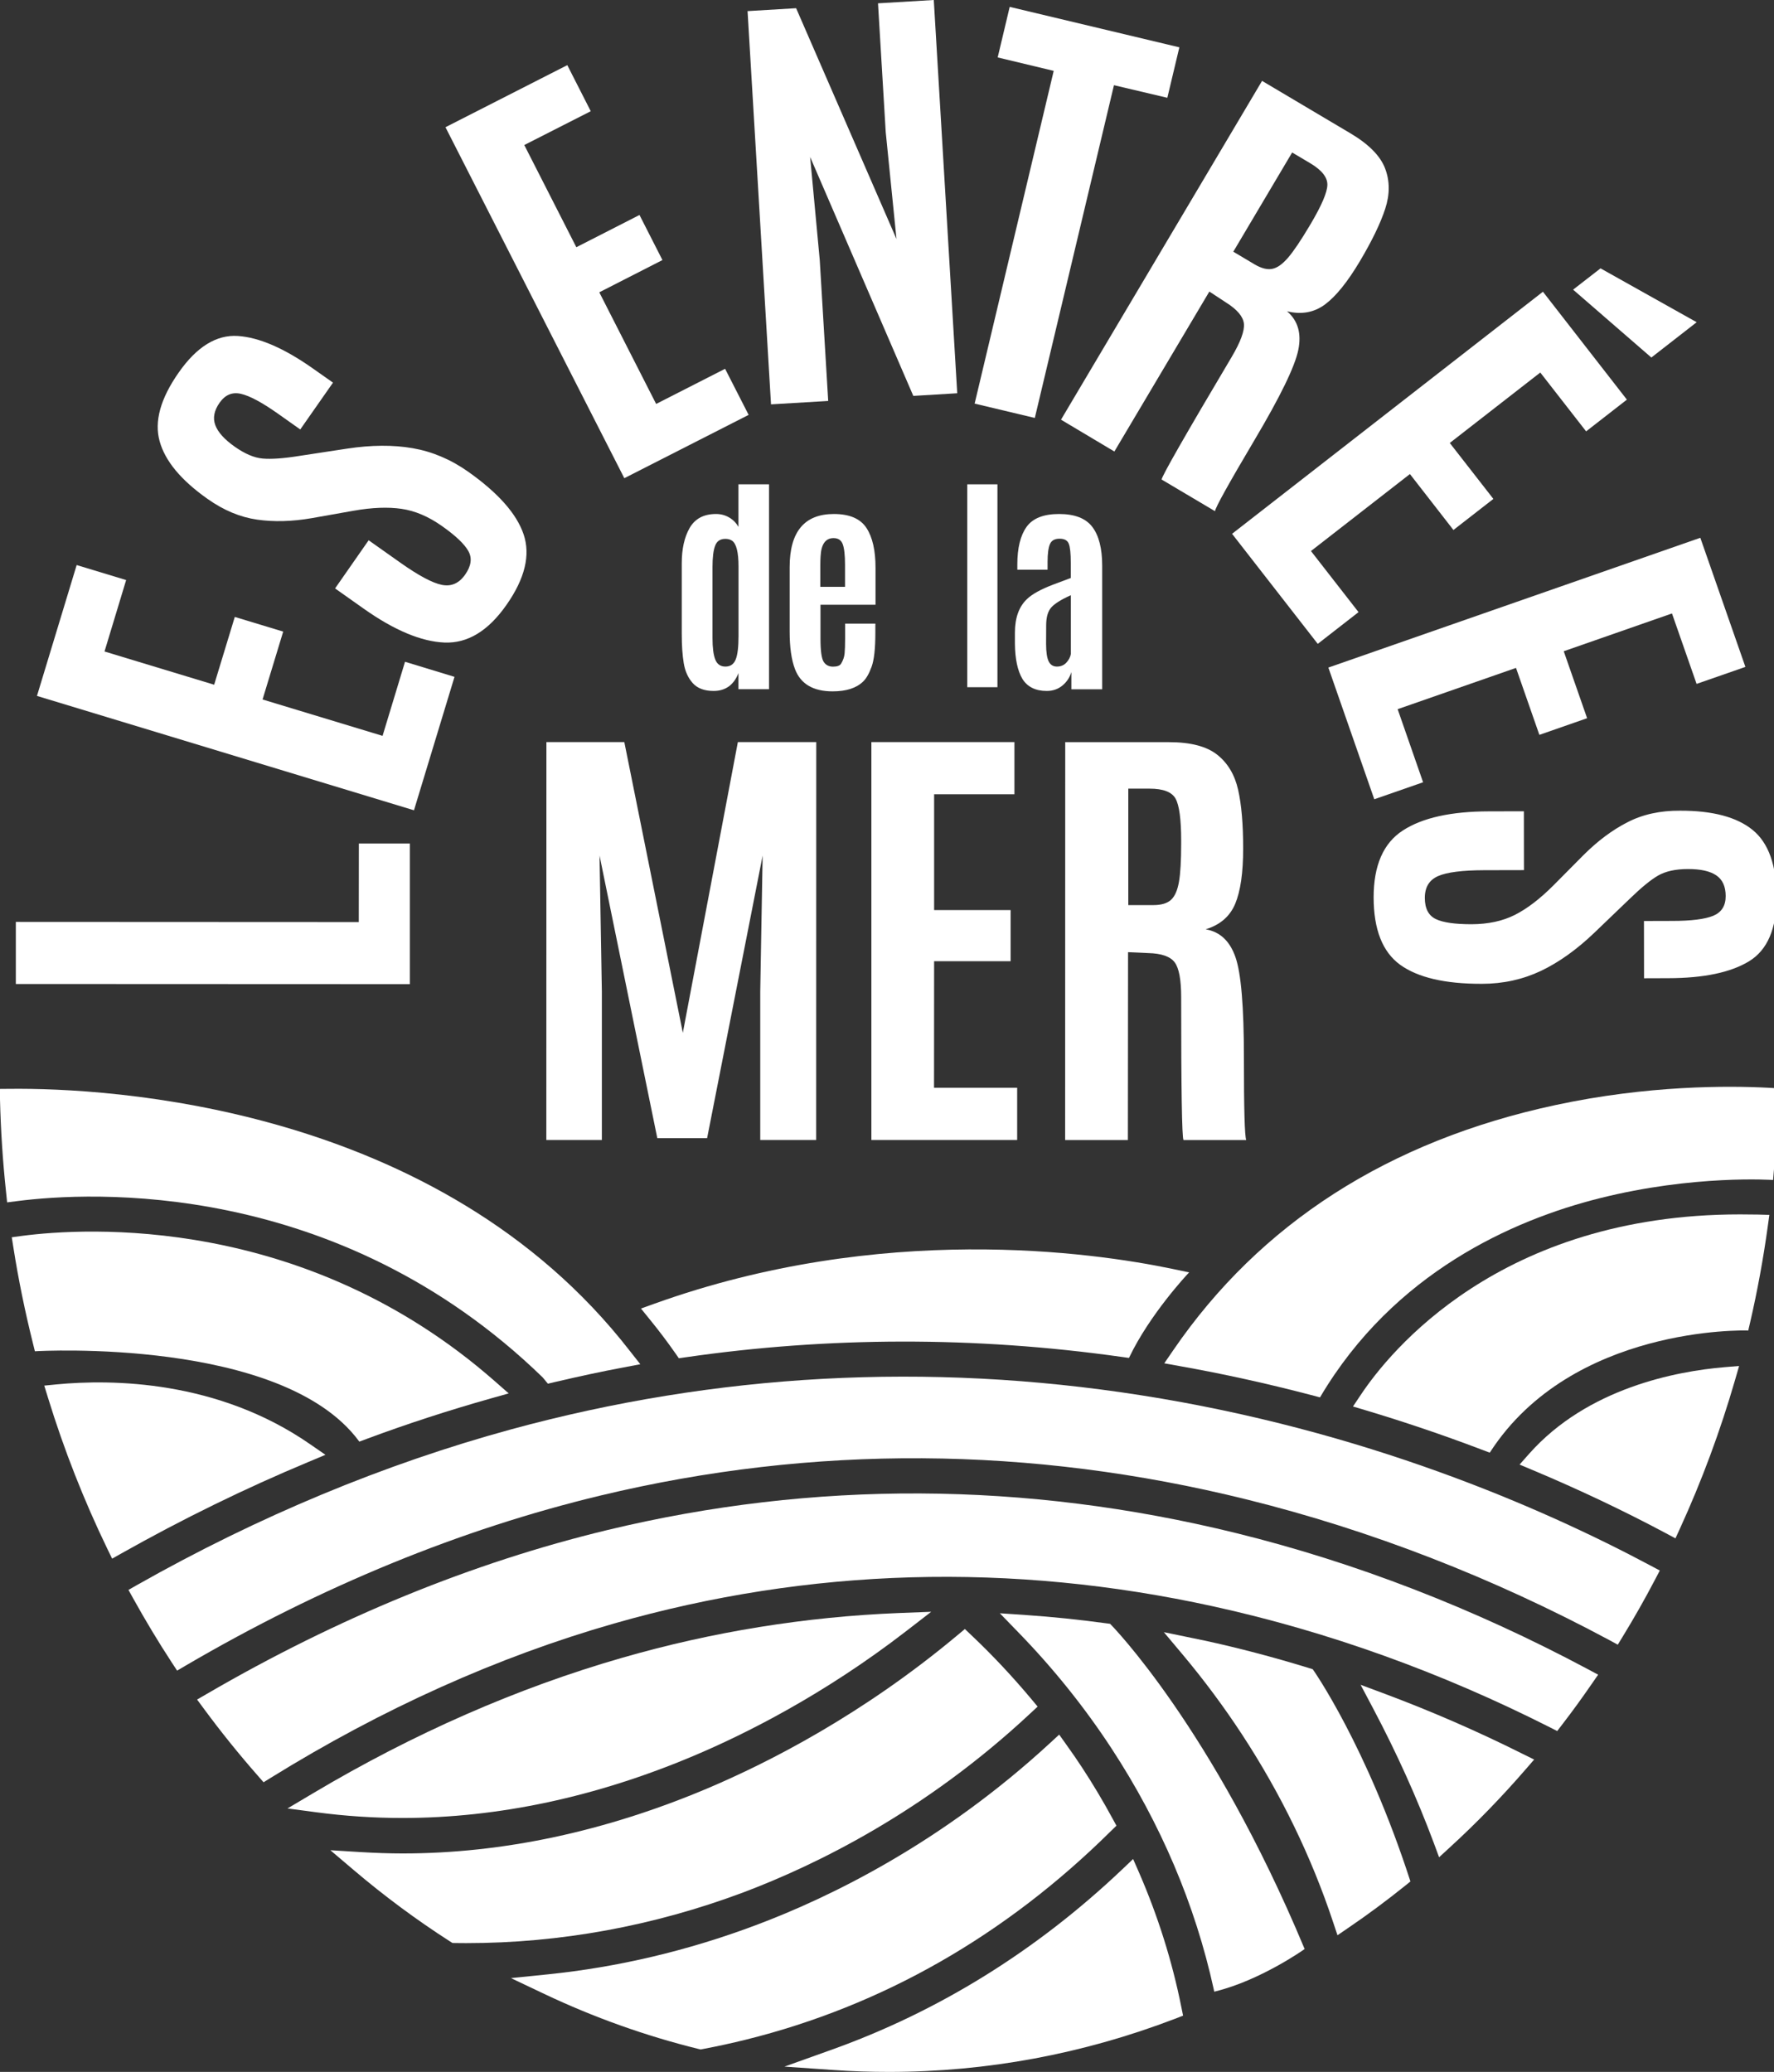
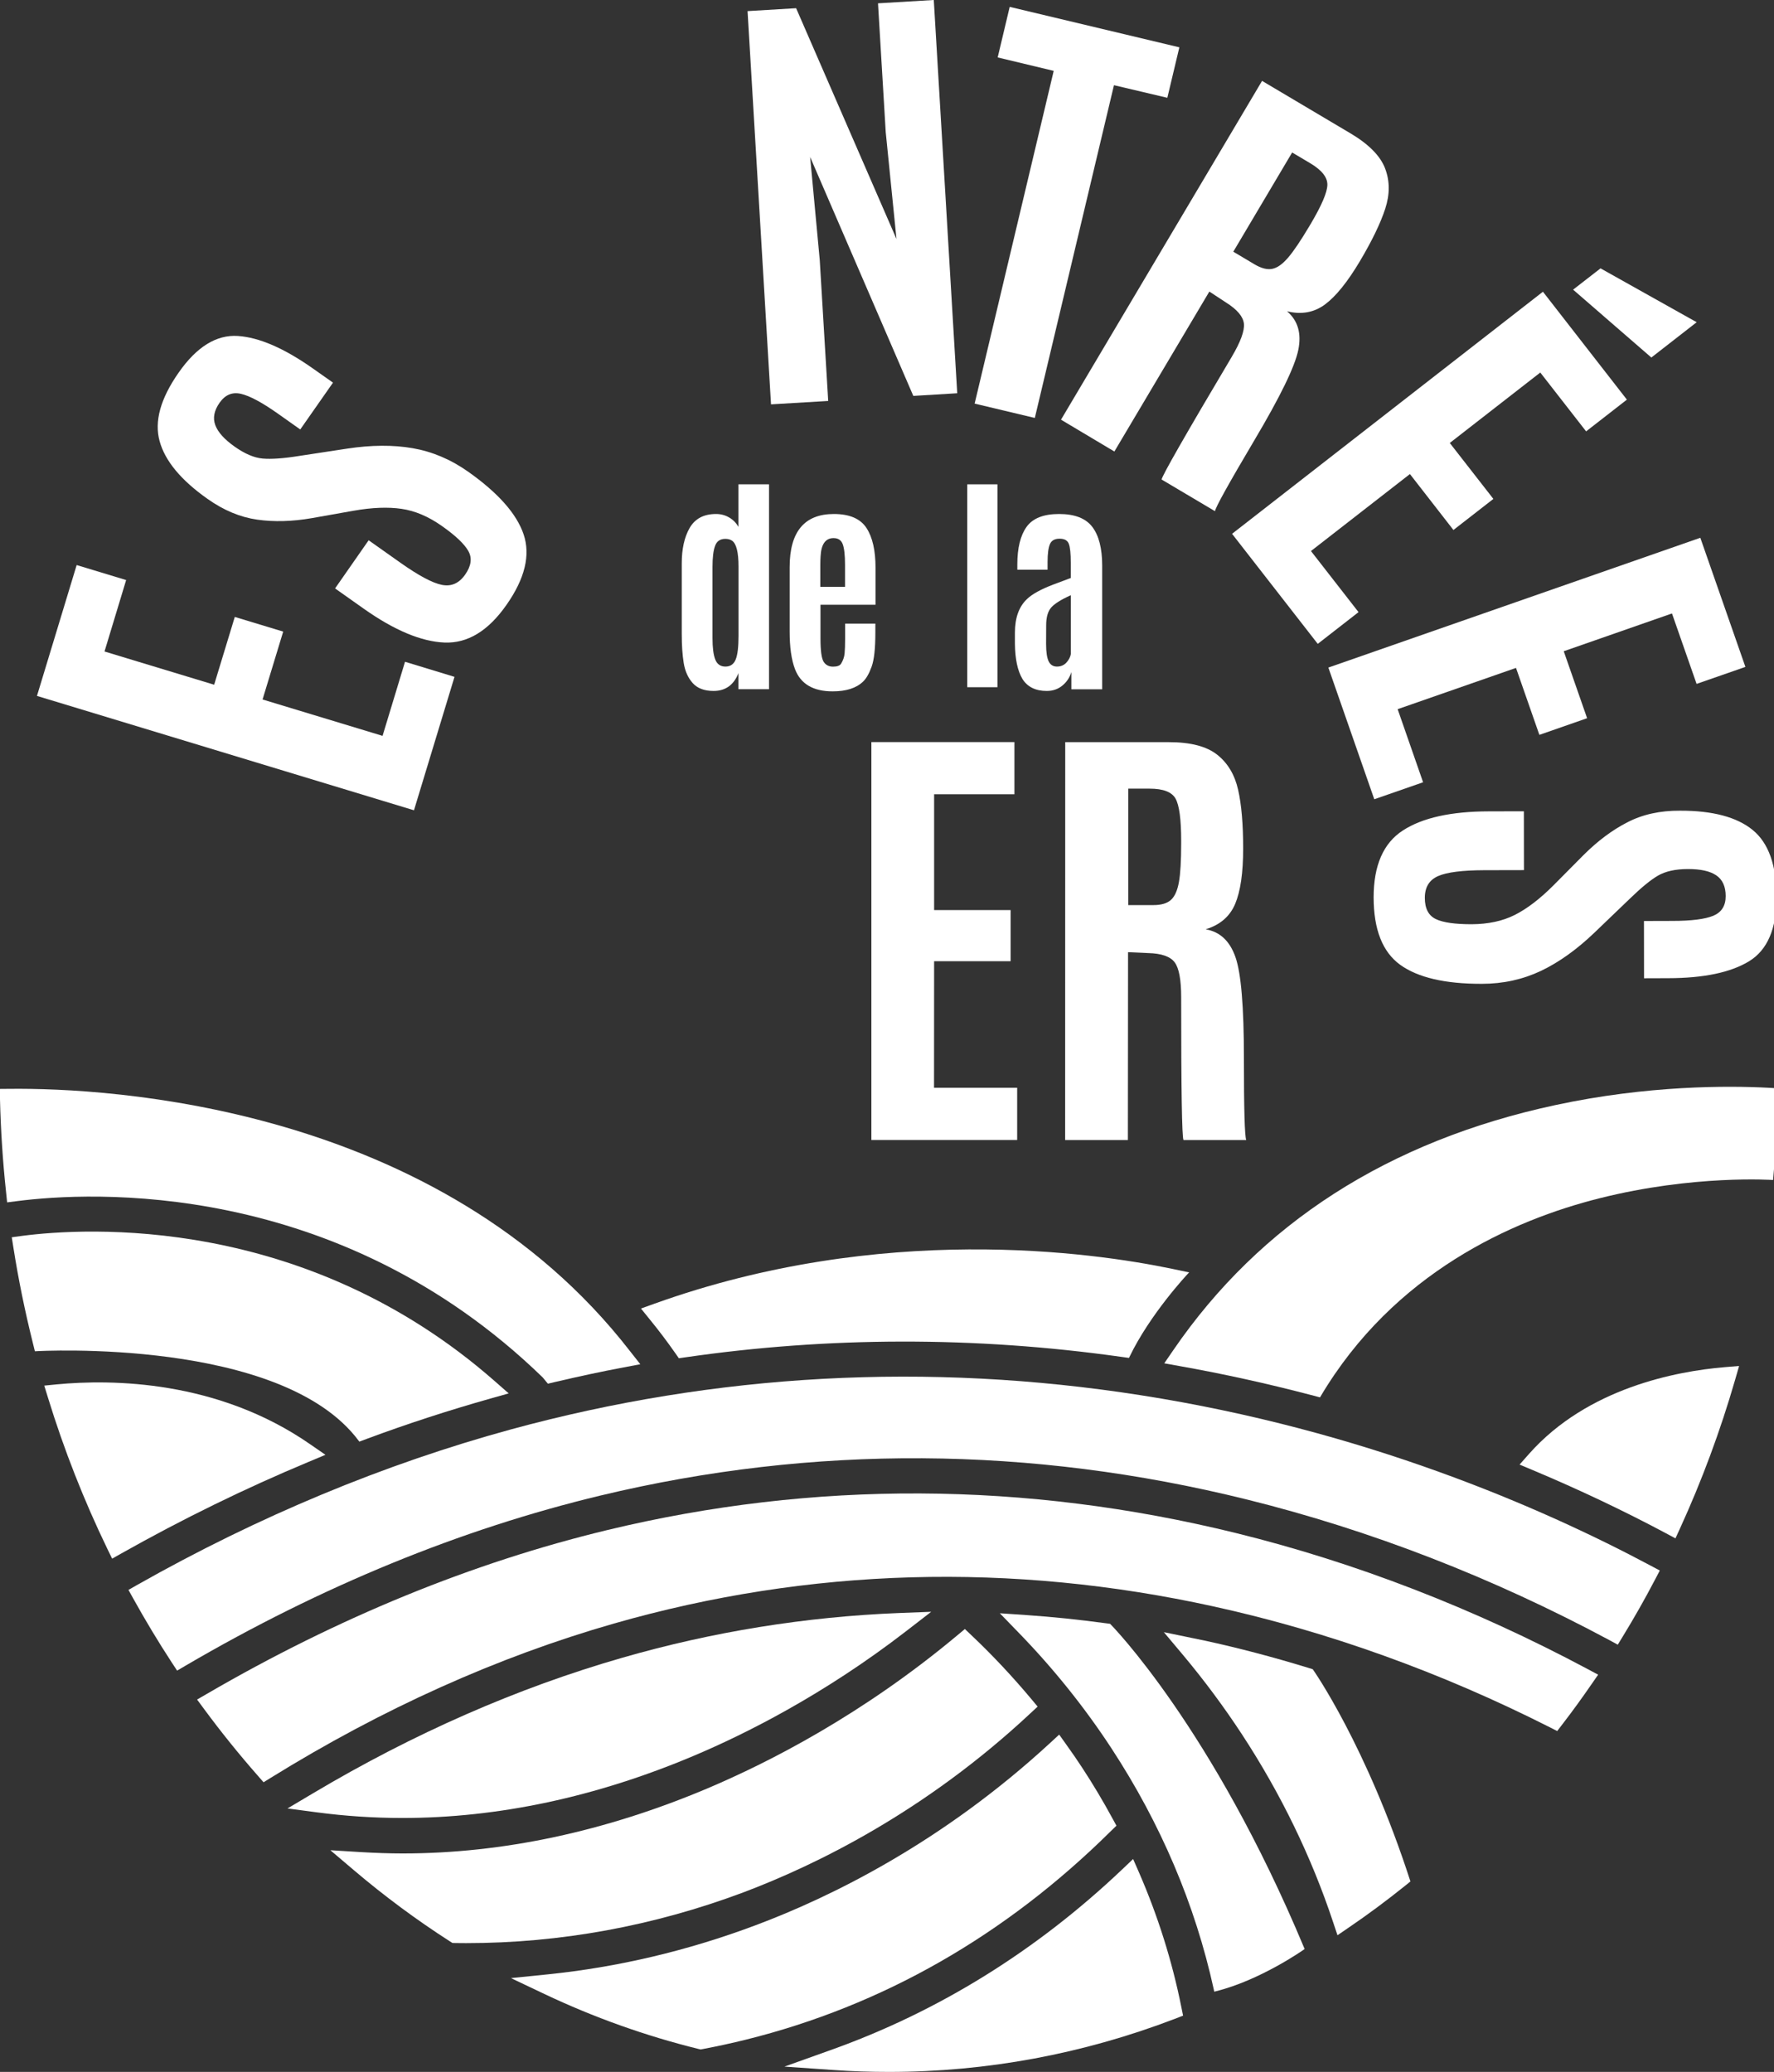
<svg xmlns="http://www.w3.org/2000/svg" version="1.1" id="Calque_1" x="0px" y="0px" viewBox="0 0 214.05 250" style="enable-background:new 0 0 214.05 250;" xml:space="preserve">
  <rect x="0" y="0" width="214.05" height="250" fill="#333333" stroke="none" />
  <style type="text/css">
	.st0{fill:#FFFFFF;}
</style>
  <g>
    <polygon class="st0" points="54.84,81.67 48.87,79.85 46.16,88.79 31.68,84.4 34.17,76.21 28.33,74.44 25.84,82.62 12.61,78.61    15.22,69.99 9.25,68.18 4.46,83.97 49.95,97.77  " />
    <g>
      <path class="st0" d="M25.03,60.19c1.96,1.39,3.96,2.22,6,2.51c2.03,0.29,4.23,0.23,6.59-0.18l5.02-0.89    c2.25-0.4,4.19-0.47,5.82-0.23c1.64,0.24,3.27,0.94,4.89,2.09c1.63,1.15,2.68,2.15,3.16,3s0.35,1.8-0.39,2.85    c-0.74,1.05-1.67,1.46-2.81,1.23c-1.14-0.23-2.78-1.11-4.94-2.63l-3.89-2.75L40.43,71l3.45,2.44c3.69,2.61,6.94,3.97,9.74,4.09    c2.8,0.12,5.3-1.4,7.51-4.57c2.21-3.16,2.89-5.99,2.05-8.48c-0.84-2.49-3.08-5.01-6.7-7.57c-2.1-1.48-4.33-2.42-6.69-2.83    c-2.36-0.41-4.99-0.39-7.89,0.05l-5.77,0.88c-1.92,0.31-3.4,0.41-4.43,0.32c-1.03-0.09-2.16-0.57-3.39-1.44s-2.01-1.73-2.33-2.59    c-0.32-0.85-0.15-1.76,0.52-2.71s1.52-1.31,2.57-1.07s2.51,1.02,4.39,2.34l2.77,1.96l3.95-5.65l-2.4-1.69    c-3.47-2.45-6.5-3.77-9.08-3.94s-4.97,1.3-7.15,4.43c-2.19,3.13-2.95,5.88-2.29,8.26C19.91,55.61,21.83,57.93,25.03,60.19" />
    </g>
-     <polygon class="st0" points="90.33,50.06 87.49,44.5 79.17,48.74 72.31,35.27 79.93,31.38 77.16,25.94 69.54,29.83 63.26,17.5    71.28,13.42 68.45,7.86 53.75,15.35 75.33,57.7  " />
    <polygon class="st0" points="112.67,0 105.94,0.4 106.87,15.93 108.17,28.84 96.06,0.99 90.2,1.34 93.03,48.79 99.93,48.38    98.91,31.37 97.75,18.94 110.2,47.77 115.5,47.45  " />
    <polygon class="st0" points="124.86,50.43 134.41,10.28 140.85,11.8 142.3,5.71 121.83,0.83 120.38,6.93 127.14,8.55 117.6,48.7     " />
    <g>
      <path class="st0" d="M155.91,18.4l2.19,1.3c1.39,0.83,2.08,1.7,2.06,2.61s-0.69,2.47-2,4.69l-0.15,0.25    c-1.06,1.78-1.92,3.06-2.59,3.84s-1.3,1.23-1.91,1.35c-0.6,0.12-1.32-0.06-2.13-0.54l-2.57-1.53L155.91,18.4z M134.46,54.48    l11.46-19.3l2.01,1.32c1.34,0.84,2.06,1.69,2.16,2.55c0.09,0.86-0.4,2.2-1.47,4.01c-5.62,9.46-8.43,14.39-8.46,14.8l6.44,3.82    c0.07-0.48,1.66-3.34,4.77-8.59c3.11-5.24,4.87-8.86,5.28-10.86s-0.05-3.56-1.36-4.67c1.74,0.43,3.27,0.15,4.59-0.83    c1.32-0.98,2.71-2.71,4.19-5.19c1.48-2.49,2.5-4.6,3.07-6.35c0.57-1.74,0.56-3.37-0.02-4.88c-0.58-1.51-1.98-2.92-4.19-4.23    l-10.65-6.32l-24.26,40.88L134.46,54.48z" />
    </g>
    <polygon class="st0" points="204.72,38.88 193.12,32.38 189.81,34.95 199.25,43.14  " />
    <polygon class="st0" points="159,77.69 163.92,73.86 158.18,66.49 170.12,57.2 175.37,63.95 180.19,60.2 174.93,53.45    185.85,44.95 191.38,52.05 196.3,48.22 186.17,35.2 148.66,64.41  " />
    <polygon class="st0" points="160.28,80.55 165.82,96.44 171.71,94.39 168.64,85.57 182.92,80.59 185.74,88.67 191.5,86.66    188.68,78.58 201.74,74.02 204.71,82.52 210.6,80.47 205.16,64.89  " />
    <g>
      <path class="st0" d="M196.36,99.22c-1.84,0.94-3.61,2.27-5.31,3.97l-3.61,3.64c-1.62,1.62-3.17,2.81-4.65,3.56    s-3.23,1.12-5.22,1.13c-2,0-3.44-0.2-4.32-0.62c-0.88-0.42-1.33-1.27-1.33-2.56s0.53-2.16,1.6-2.63c1.07-0.47,2.93-0.7,5.58-0.71    l4.78-0.01l-0.01-7.1l-4.24,0.01c-4.54,0.01-7.99,0.77-10.35,2.3c-2.36,1.52-3.54,4.22-3.54,8.09c0.01,3.87,1.07,6.57,3.2,8.12    c2.13,1.54,5.41,2.31,9.86,2.3c2.57,0,4.95-0.53,7.13-1.56c2.18-1.04,4.33-2.58,6.45-4.61l4.23-4.06c1.4-1.36,2.55-2.31,3.45-2.83    c0.9-0.52,2.11-0.79,3.62-0.79s2.65,0.25,3.4,0.76c0.76,0.51,1.14,1.35,1.14,2.51c0,1.17-0.5,1.95-1.5,2.37    c-1,0.41-2.65,0.62-4.96,0.62l-3.4,0.01l0.01,6.91l2.94-0.01c4.27-0.01,7.51-0.69,9.73-2.04c2.22-1.36,3.33-3.94,3.32-7.77    c-0.01-3.82-0.97-6.51-2.88-8.07s-4.83-2.34-8.76-2.33C200.32,97.8,198.19,98.27,196.36,99.22" />
    </g>
-     <polygon class="st0" points="91.73,137.55 98.48,137.55 98.49,89.54 89.03,89.54 82.39,124.62 75.33,89.54 65.93,89.54    65.92,137.55 72.62,137.55 72.62,119.65 72.34,103.23 79.31,137.33 85.32,137.33 92.02,103.23 91.73,119.66  " />
    <polygon class="st0" points="122.4,95.84 122.4,89.54 105.14,89.54 105.14,137.55 122.73,137.55 122.73,131.25 112.7,131.25    112.71,115.98 121.94,115.98 121.94,109.81 112.71,109.81 112.71,95.84  " />
    <g>
      <path class="st0" d="M136.14,95.16h2.57c1.64,0,2.68,0.4,3.13,1.2c0.45,0.8,0.68,2.5,0.68,5.1v0.3c0,2.09-0.09,3.65-0.27,4.66    c-0.18,1.02-0.5,1.74-0.96,2.16c-0.46,0.42-1.17,0.63-2.13,0.63h-3.02L136.14,95.16z M136.11,114.89l2.43,0.11    c1.6,0.04,2.66,0.41,3.19,1.11s0.79,2.11,0.79,4.24c0,11.11,0.09,16.85,0.28,17.21h7.57c-0.19-0.45-0.28-3.76-0.28-9.92    c0-6.16-0.34-10.21-1.02-12.15c-0.68-1.95-1.87-3.06-3.59-3.36c1.73-0.53,2.92-1.55,3.56-3.08s0.96-3.75,0.96-6.67    s-0.2-5.28-0.61-7.09c-0.41-1.81-1.25-3.22-2.53-4.23s-3.22-1.51-5.82-1.51h-12.51l-0.01,48.01h7.57L136.11,114.89z" />
      <path class="st0" d="M88.77,79.57c-0.23,0.57-0.64,0.86-1.24,0.86s-1.01-0.29-1.23-0.86s-0.33-1.43-0.33-2.58V68.4    c0-1.12,0.1-1.97,0.31-2.53c0.2-0.57,0.62-0.85,1.24-0.85c0.32,0,0.58,0.07,0.81,0.22c0.52,0.36,0.78,1.4,0.78,3.12v8.36    C89.11,78.05,89,79,88.77,79.57 M92.79,83.16V58.44H89.1v5.13c-0.27-0.47-0.64-0.85-1.12-1.13c-0.48-0.28-1-0.42-1.58-0.42    c-1.48,0-2.53,0.56-3.18,1.67c-0.64,1.11-0.96,2.54-0.96,4.29v8.51c0,1.38,0.08,2.56,0.24,3.53c0.16,0.97,0.52,1.77,1.08,2.4    c0.56,0.63,1.4,0.95,2.52,0.95c1.44,0,2.44-0.72,3-2.15v1.94C89.1,83.16,92.79,83.16,92.79,83.16z" />
      <path class="st0" d="M98.98,70.81v-2.58c0-0.45,0.01-0.81,0.03-1.09c0.07-1.48,0.6-2.21,1.56-2.21h0.01    c0.56,0,0.93,0.25,1.11,0.75s0.27,1.32,0.27,2.46v2.67H98.98z M105.64,72.97V68.5c0-2.07-0.36-3.67-1.09-4.79    c-0.73-1.12-2.04-1.69-3.93-1.69c-3.56,0-5.34,2.14-5.34,6.41v7.79c0,1.87,0.21,3.37,0.64,4.51c0.68,1.79,2.19,2.69,4.54,2.69    c1.64,0,2.86-0.39,3.68-1.18c0.39-0.37,0.73-0.97,1.03-1.8c0.3-0.83,0.45-2.19,0.45-4.08v-1.11h-3.65v1.84    c0,0.74-0.02,1.33-0.06,1.75c-0.04,0.43-0.18,0.84-0.43,1.25c-0.15,0.23-0.47,0.35-0.97,0.35s-0.88-0.2-1.13-0.59    c-0.25-0.4-0.38-1.32-0.38-2.77v-4.11H105.64z" />
    </g>
    <rect x="116.71" y="58.44" class="st0" width="3.64" height="24.48" />
    <g>
      <path class="st0" d="M126.23,75.46c0-0.97,0.2-1.69,0.61-2.16c0.41-0.46,1.2-0.96,2.37-1.48v7.09c-0.07,0.39-0.26,0.74-0.55,1.05    c-0.29,0.31-0.67,0.47-1.13,0.47s-0.79-0.21-1-0.63c-0.2-0.42-0.31-1.12-0.31-2.1L126.23,75.46L126.23,75.46z M126.3,83.37    c0.74,0,1.38-0.22,1.9-0.66c0.53-0.44,0.88-0.98,1.07-1.62v2.08h3.72V68.26c0-2.08-0.4-3.64-1.19-4.68    c-0.79-1.04-2.13-1.56-4.01-1.56s-3.19,0.52-3.93,1.56s-1.11,2.55-1.11,4.53v0.63h3.65V67.8c0-1.01,0.1-1.73,0.29-2.16    s0.58-0.64,1.16-0.64s0.95,0.2,1.11,0.61c0.16,0.4,0.24,1.17,0.24,2.31v1.82c-0.19,0.07-0.53,0.2-1.01,0.38    c-0.48,0.18-0.85,0.31-1.12,0.42c-1.49,0.57-2.54,1.15-3.16,1.75c-0.97,0.92-1.45,2.27-1.45,4.05v1.34    c0.02,1.84,0.32,3.25,0.9,4.23C123.96,82.88,124.94,83.37,126.3,83.37" />
      <path class="st0" d="M124.34,206.72l0.86-0.8l-0.75-0.9c-2.25-2.69-4.68-5.29-7.23-7.7l-0.8-0.76l-0.85,0.71    c-11.48,9.61-22.77,15.37-30.21,18.52c-12.34,5.21-24.71,7.85-36.77,7.85c-1.6,0-3.29-0.06-5.01-0.16l-3.72-0.23l2.84,2.41    c3.67,3.12,7.57,6.01,11.59,8.59l0.3,0.19l0.36,0.01c0.43,0.01,0.86,0.01,1.29,0.01c11.36,0,22.61-2.06,33.45-6.12    C98.47,225.03,111.62,218.61,124.34,206.72" />
      <path class="st0" d="M137.43,225.93l-0.71-1.62l-1.28,1.22c-10.38,9.86-22.22,17.2-35.2,21.83l-5.59,2l5.92,0.41    c2.22,0.16,4.47,0.23,6.69,0.23c11.8,0,23.41-2.16,34.51-6.41l0.98-0.38l-0.21-1.03C141.43,236.62,139.7,231.15,137.43,225.93" />
      <path class="st0" d="M134.71,220.29l-0.45-0.82c-1.16-2.14-2.41-4.24-3.72-6.23c-0.55-0.84-1.16-1.73-1.92-2.79l-0.82-1.15    l-1.04,0.96c-13.12,12.11-26.6,18.68-35.61,22.05c-8.18,3.07-16.62,5.06-25.07,5.92l-4.43,0.45l4.02,1.91    c5.99,2.84,12.25,5.07,18.61,6.64l0.26,0.06l0.27-0.05c1.74-0.33,3.49-0.71,5.18-1.13c16.48-4.09,31.3-12.55,44.04-25.16    L134.71,220.29z" />
      <path class="st0" d="M133.97,195.96l-0.03-0.03l-0.62-0.08c-3.18-0.43-6.36-0.76-9.44-0.97l-3.24-0.22l2.26,2.33    c4.2,4.32,7.96,9.01,11.19,13.94c5.96,9.1,10.12,18.89,12.36,29.1l0.06,0.29l0.15-0.04c5.38-1.32,10.61-5,10.66-5.04l0.1-0.07    l-0.05-0.11C146.26,208.44,134.1,196.08,133.97,195.96" />
-       <path class="st0" d="M167.23,204.43l-3.06-1.14l1.53,2.89c2.82,5.33,5.28,10.78,7.3,16.19l0.64,1.73l1.36-1.25    c3.17-2.9,6.21-6.04,9.06-9.33l1.05-1.21l-1.44-0.71C178.26,208.89,172.72,206.49,167.23,204.43" />
      <path class="st0" d="M149.13,184.98c-25.4-6.25-50.92-6.37-75.86-0.36c-16.26,3.92-32.51,10.57-48.3,19.76l-1.19,0.69l0.82,1.11    c2.05,2.78,4.24,5.5,6.51,8.08l0.69,0.79l0.89-0.55c13.45-8.33,27.38-14.59,41.38-18.6c23.58-6.75,47.93-7.44,72.39-2.06    c13.77,3.03,27.4,7.93,40.51,14.56l0.92,0.47l0.63-0.82c1.21-1.57,2.39-3.2,3.52-4.84l0.79-1.14l-1.23-0.66    C177.83,194.06,163.54,188.53,149.13,184.98" />
      <path class="st0" d="M158.42,201.45l-0.03-0.04l-0.61-0.19c-4.15-1.27-8.35-2.38-12.5-3.28c-0.26-0.06-0.53-0.11-0.79-0.16    l-4.06-0.84l2.3,2.74c2.57,3.07,4.97,6.3,7.13,9.6c4.68,7.15,8.38,14.77,11,22.67l0.52,1.56l1.36-0.93    c2.31-1.57,4.58-3.26,6.76-5.01l0.68-0.55l-0.03-0.1C164.87,210.63,158.49,201.54,158.42,201.45" />
-       <path class="st0" d="M209.95,146.53c-28.98,0-42.32,16.6-45.77,21.79l-0.93,1.39l1.61,0.48c4.64,1.39,9.27,2.96,13.75,4.66    l1.14,0.43l0.07-0.1c9.89-15.23,30.79-14.65,31-14.64l0.12,0.01l0.22-0.94c0.88-3.81,1.6-7.73,2.14-11.65l0.19-1.37l-1.39-0.04    C211.37,146.54,210.66,146.53,209.95,146.53" />
      <path class="st0" d="M213.35,131.25c-4.8-0.25-14.53-0.31-25.72,2.1c-20.09,4.32-35.59,14.27-46.06,29.56l-1.09,1.59l1.89,0.34    c5.29,0.94,10.62,2.12,15.84,3.49l1.06,0.28l0.06-0.1c8.86-14.94,23.18-21.29,33.65-23.92c11.43-2.88,20.96-2.21,20.96-2.21    l0.1-1.18c0.25-2.92,0.42-5.83,0.48-8.68l0.03-1.2L213.35,131.25z" />
      <path class="st0" d="M43.29,173.86l0.07,0.09l0.91-0.34c4.86-1.81,9.88-3.44,14.91-4.86l2.2-0.62l-1.72-1.51    c-22.95-20.13-49.41-18.49-56.98-17.5l-1.26,0.17l0.2,1.26c0.6,3.82,1.39,7.67,2.33,11.44l0.26,1.06l0.12-0.01    C4.63,163.02,34.02,161.37,43.29,173.86" />
      <path class="st0" d="M39.27,175.54l-1.87-1.29c-11.17-7.74-23.93-7.84-30.54-7.21l-1.52,0.15l0.45,1.46    c1.92,6.25,4.33,12.38,7.16,18.23l0.58,1.19l1.15-0.65c7.37-4.15,14.94-7.85,22.49-11L39.27,175.54z" />
      <path class="st0" d="M65.48,166.2c0.01,0.01,0.02,0.02,0.05,0.06l0.58,0.7l0.75-0.18c2.98-0.7,5.73-1.29,8.4-1.79l2-0.38    l-1.26-1.6c-23.09-29.76-63.07-31.75-74.77-31.63l-1.26,0.01L0,132.65c0.09,3.69,0.33,7.45,0.73,11.17l0.13,1.26l1.26-0.16    C10.71,143.82,40.65,142.1,65.48,166.2" />
      <path class="st0" d="M184.5,175.42l-1.15,1.3l1.6,0.67c5.55,2.33,10.95,4.89,16.05,7.61l1.16,0.62l0.55-1.2    c2.63-5.75,4.86-11.76,6.63-17.87l0.5-1.73l-1.8,0.15C202.28,165.46,191.55,167.47,184.5,175.42" />
      <path class="st0" d="M81.47,163.26l0.44,0.63l0.76-0.11c17.3-2.51,34.98-2.54,52.55-0.07l1,0.14l0.05-0.1    c2.5-5.21,6.99-9.98,7.03-10.03l0.18-0.19l-2.04-0.43c-9.65-2.01-35.06-5.64-62.46,4.2l-1.64,0.59l1.1,1.36    C79.5,160.55,80.52,161.9,81.47,163.26" />
      <path class="st0" d="M137.64,168.35c-25.67-4.02-51.24-2.63-76.01,4.13c-15.25,4.17-30.42,10.47-45.06,18.75l-1.07,0.61l0.6,1.08    c1.45,2.61,3,5.19,4.62,7.67l0.65,0.99l1.02-0.6c16.35-9.57,33.2-16.48,50.08-20.53c25.64-6.15,51.87-5.99,77.97,0.48    c14.96,3.71,29.67,9.42,43.73,16.96l1.03,0.56l0.61-1c1.36-2.22,2.67-4.53,3.89-6.86l0.57-1.09l-1.09-0.58    C185.93,181.85,164.51,172.55,137.64,168.35" />
      <path class="st0" d="M83.7,211.86c6.19-2.61,15.65-7.34,25.58-15l3.08-2.38l-3.89,0.15c-11.27,0.45-22.51,2.26-33.4,5.4    c-12.6,3.62-25.15,9.12-37.3,16.35l-3.08,1.83l3.55,0.47c3.39,0.45,6.86,0.68,10.31,0.68C60.09,219.36,71.91,216.84,83.7,211.86" />
    </g>
-     <polygon class="st0" points="43.29,111.26 1.91,111.24 1.91,118.73 49.45,118.75 49.45,101.78 43.3,101.78  " />
  </g>
</svg>